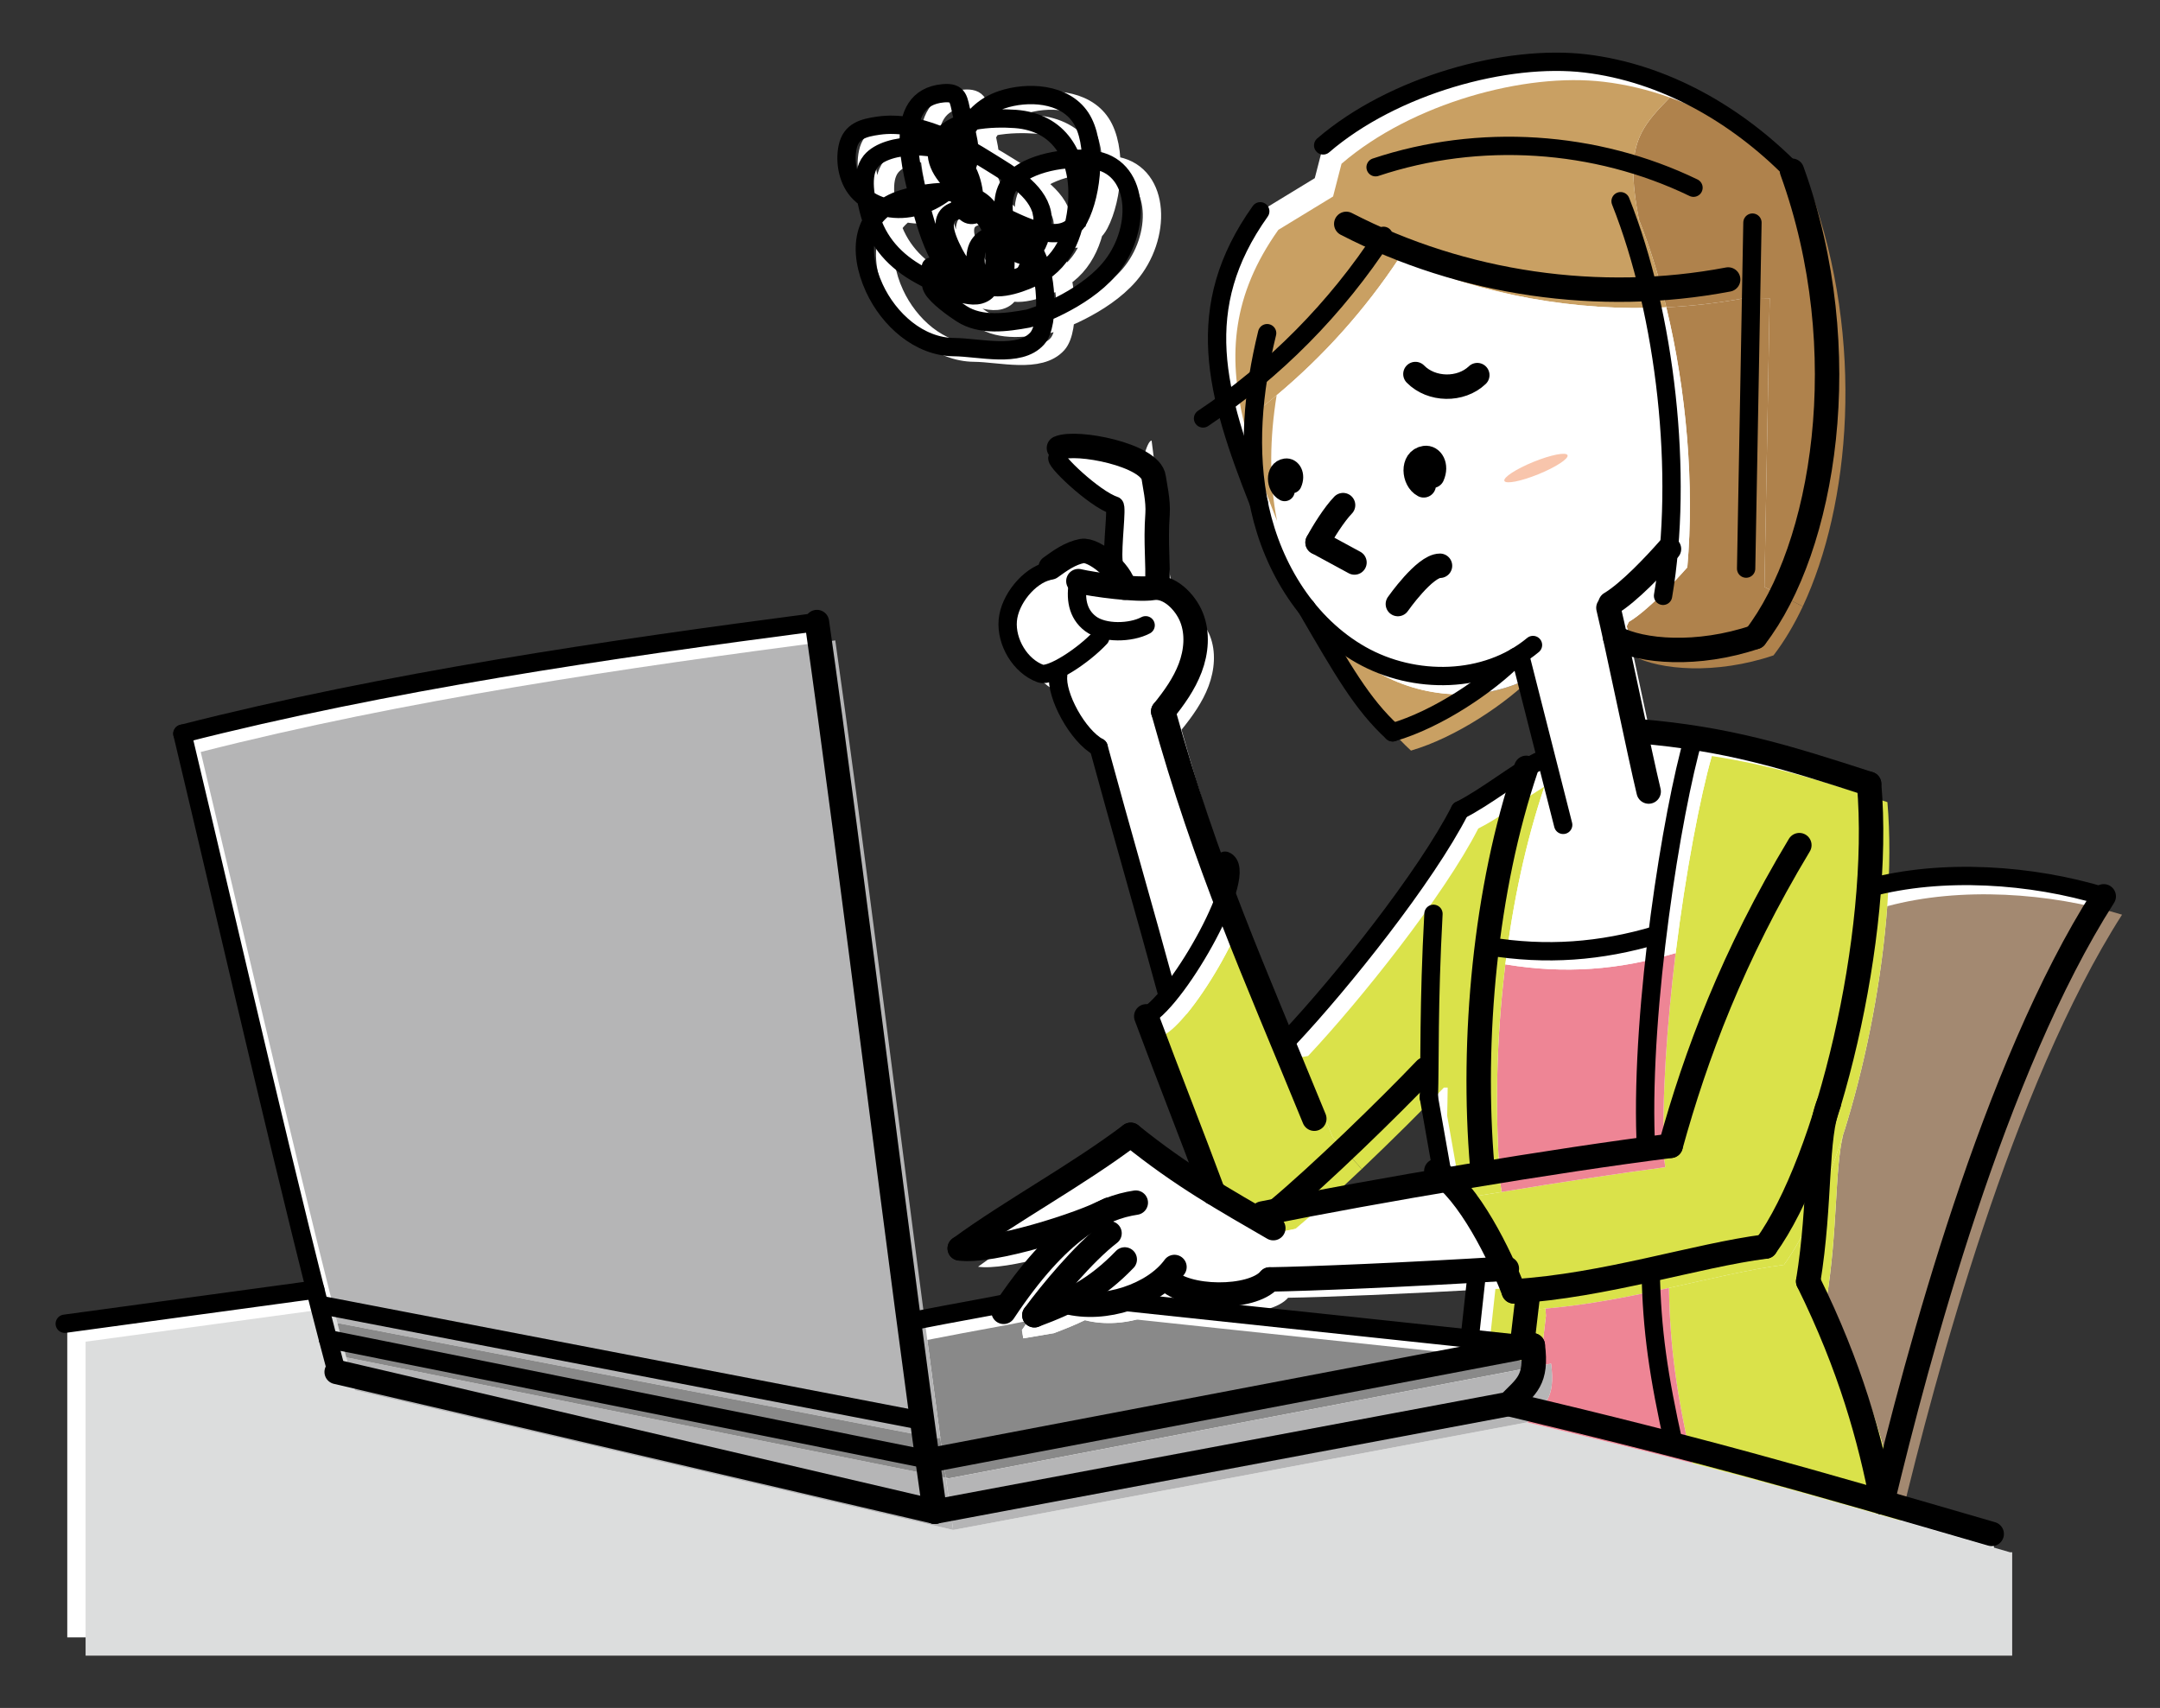
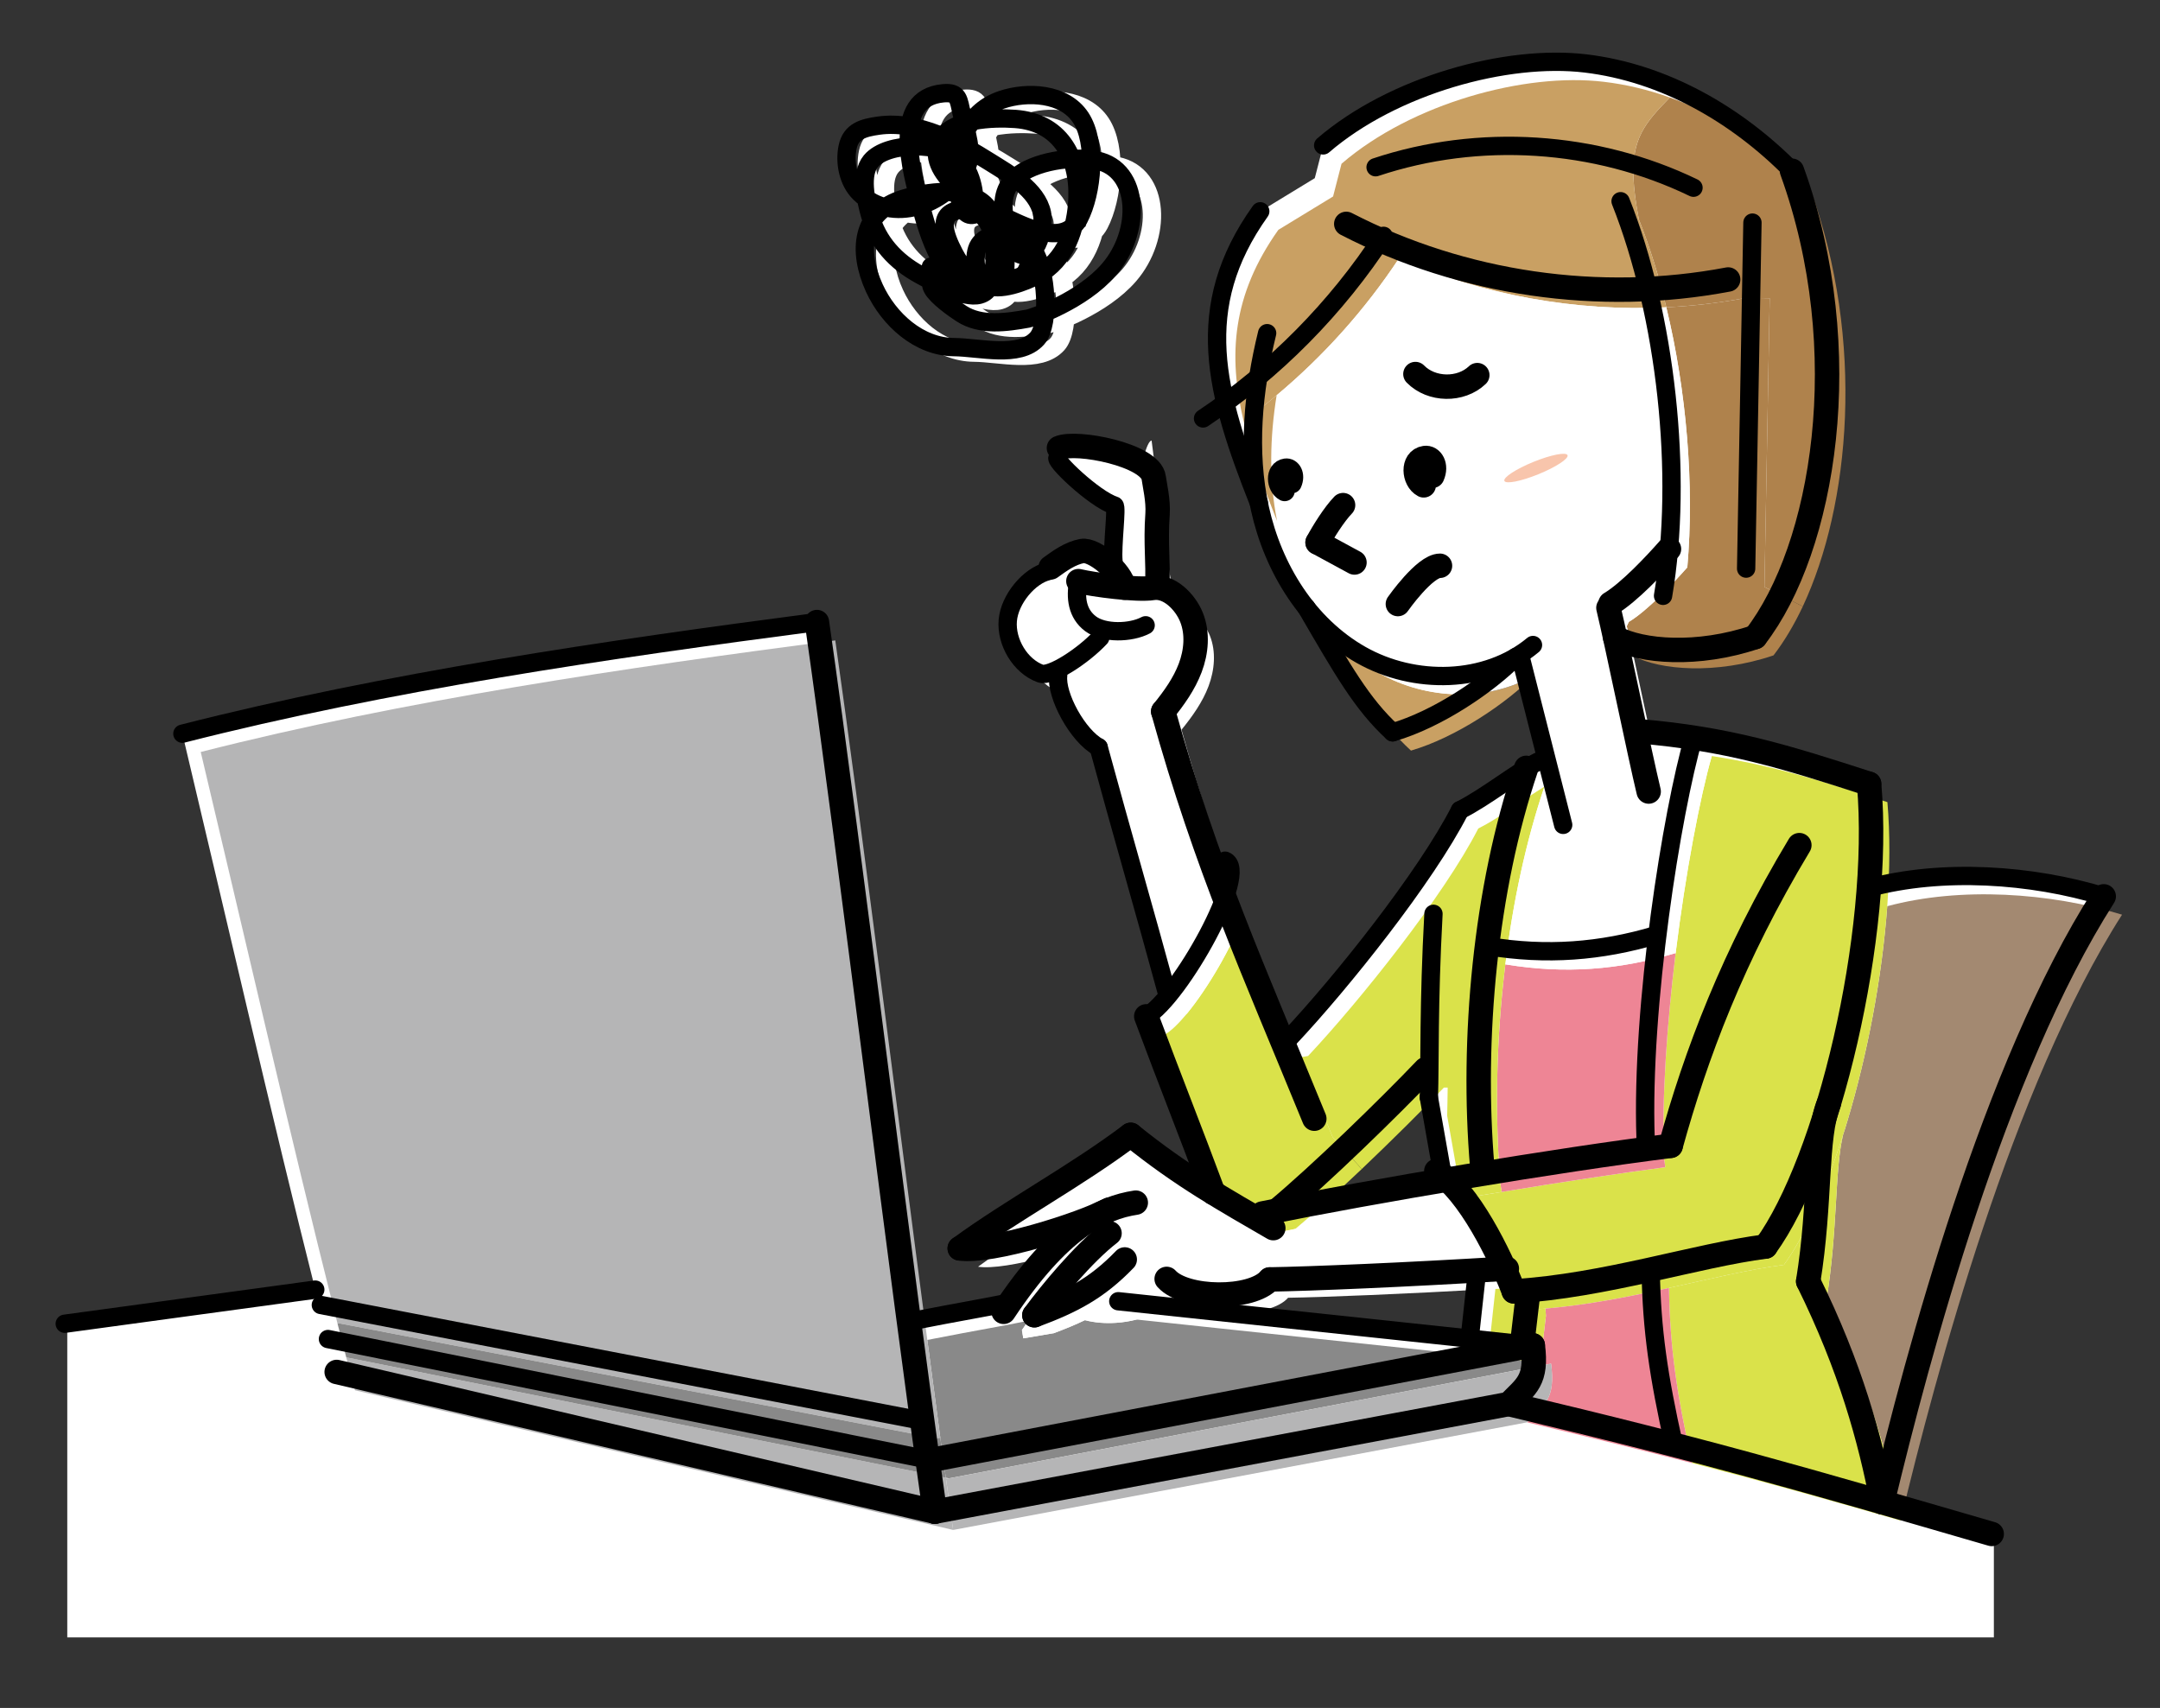
<svg xmlns="http://www.w3.org/2000/svg" version="1.1" id="レイヤー_1" x="0px" y="0px" width="376px" height="297.333px" viewBox="0 0 376 297.333" enable-background="new 0 0 376 297.333" xml:space="preserve">
  <rect x="0" y="0" width="376" height="297.333" fill="#333333" stroke="none" />
  <g>
    <path fill="#FFFFFF" d="M327.656,261.521c6.12-25.455,19.425-75.57,38.55-105.48c-12.6-3.855-28.155-4.89-40.875-1.47   c0.465-6.39,0.51-12.54,0.03-18.12c-11.476-3.721-20.04-6.405-30.57-8.025l0,0c-2.97-0.465-6.09-0.84-9.479-1.125l-0.615,0.135   c-1.186-5.475-2.505-11.729-3.525-16.41c4.561,2.431,14.325,3.271,24.36-0.119c1.86-2.415,3.57-5.279,5.1-8.521   c8.235-17.564,10.905-46.185,1.306-72.659c-6.9-7.006-15.271-12.676-24.45-15.945c-3.72-1.335-7.561-2.266-11.49-2.73   c-13.695-1.65-33.45,3.75-45.66,14.266l-1.47,5.699l-9.525,5.806c-8.055,11.354-8.774,21.81-6.045,33.314   c1.29,5.476,3.375,11.19,5.82,17.37v0.016c0.06,0.345,0.135,0.689,0.21,1.035c1.38,6.209,4.095,12.239,8.07,17.189   c6.375,10.965,9.705,16.859,15.029,21.734c7.86-2.295,16.62-8.234,21.436-13.109c0.21-0.119,0.405-0.24,0.615-0.375l0.194,0.3   c1.605,6.315,3.105,12.24,4.636,18.255l-1.53,0.016c-0.66,0.33-1.365,0.734-2.115,1.186c-3.51,2.145-7.815,5.444-11.52,7.289   c-5.971,11.7-20.641,30.03-29.625,39.6l-1.455,0.256c-3.54-8.565-6.811-16.485-9.886-24.586   c-3.81-10.02-7.319-20.324-10.694-32.459c1.89-2.326,3.66-4.801,4.71-7.591c1.05-2.805,1.335-5.985,0.24-8.759   c-1.021-2.551-3.511-5.102-6.03-5.176l0.03-0.436c-1.65-7.185,6.235-26.064-15.931-22.398c-0.993,0.1,4.5,6.834,8.504,8.51   c3.275,1.372-0.489,6.563-0.179,9.645l-1.02,0.42c-1.576-1.381-3.391-2.355-4.455-2.146c-2.041,0.39-3.78,1.65-5.461,2.865   l-0.479,0.66c-3.24,0.78-6.675,4.845-6.99,8.579c-0.315,3.735,2.16,7.936,5.685,9.227c0.57,0.209,1.545-0.031,2.701-0.57   l0.39,0.854c-0.421,3.51,3.375,10.56,7.05,12.555c3.99,14.716,7.98,28.381,11.985,43.11l0.149,0.12c-1.41,1.694-2.745,3-3.84,3.614   h-0.015c4.005,10.74,7.694,19.966,11.685,30.721c-4.575-2.805-9.21-5.91-14.385-10.096c-9.33,7.036-20.805,13.2-29.76,19.771   c4.935,0.735,18.241-3.255,24.345-5.955c-4.425,2.235-9.569,6.646-15.601,15.36c-4.424,0.93-8.265,1.515-17.58,3.345   c0.78,5.925,1.545,11.625,2.265,17.025c-0.72-5.4-1.485-11.101-2.265-17.025c-5.295-40.17-11.535-90.329-16.02-121.785   c-36.345,4.74-74.955,10.38-110.46,19.425c6.735,28.29,15.915,68.221,23.13,96.78c-15.435,2.115-27.78,3.795-43.17,5.88v54.66   h335.37v-18h-0.375C339.656,265.001,333.431,263.186,327.656,261.521z M219.116,212.352l0.63-1.096   c0.825-0.165,1.68-0.345,2.55-0.51c3.271-2.715,7.41-6.495,11.565-10.425c5.325-5.07,10.695-10.41,14.295-14.175h0.66   c-0.03,1.875-0.045,3.51-0.09,4.904l2.399,13.605c0.271,0.21,0.54,0.45,0.81,0.705c-10.619,1.785-21.045,3.675-29.64,5.385   c-0.87,0.165-1.725,0.345-2.55,0.51L219.116,212.352c-1.343-0.788-2.666-1.557-3.98-2.331   C216.45,210.795,217.773,211.563,219.116,212.352z M202.826,222.356l0.255,0.284c3.195,3.54,14.82,3.69,17.955,0.091   c6.21-0.091,20.28-0.66,36.09-1.561c1.575-0.09,3.15-0.194,4.755-0.285c0.63,1.425,1.186,2.745,1.636,3.915   c0.765-0.045,1.545-0.104,2.31-0.18c-0.765,0.075-1.545,0.135-2.31,0.18c-0.45-1.17-1.006-2.49-1.636-3.915   c-1.604,0.091-3.18,0.195-4.755,0.285l-1.29,11.865l9.12,0.975l0.96-8.145l0,0l-0.96,8.145l-9.12-0.975l-61.17-6.51   C197.786,225.761,200.71,224.306,202.826,222.356z" />
    <g id="XMLID_1_">
      <g>
-         <path fill="#DCDDDD" d="M350.27,270.23v18H14.899v-54.66c15.39-2.085,27.735-3.766,43.17-5.88c0.225,0.93,0.465,1.859,0.69,2.76     c0.525,2.024,1.02,3.975,1.515,5.85c0.525,1.995,1.02,3.915,1.515,5.73l104.13,24.314c34.98-6.555,64.92-12.165,99.9-18.734     c11.205,2.67,20.37,4.935,28.74,7.095c12.479,3.225,23.204,6.24,36.284,10.005c5.775,1.665,12,3.48,19.051,5.521H350.27z" />
        <path fill="#A38971" d="M328.52,157.76c12.72-3.42,28.274-2.385,40.875,1.471c-19.125,29.909-32.431,80.024-38.551,105.479     c-2.114-10.965-5.505-23.49-12.899-38.445c1.995-12.284,1.395-22.529,2.895-28.755c0.24-0.689,0.45-1.38,0.66-2.1     c0.015-0.045,0.03-0.09,0.045-0.135C325.025,183.695,327.605,170.3,328.52,157.76z" />
        <path fill="#DAE24A" d="M320.839,197.51c-1.5,6.226-0.899,16.471-2.895,28.755c7.395,14.955,10.785,27.48,12.899,38.445     c-13.08-3.765-23.805-6.78-36.284-10.005c-2.655-11.91-3.841-19.86-4.035-30.285l-0.045-0.195     c7.29-1.604,14.114-3.27,20.055-4.034C314.27,215.045,317.855,206.975,320.839,197.51z" />
        <path fill="#AF824C" d="M308.06,51.92l-4.035-0.075c-4.62,0.87-9.285,1.425-13.965,1.65c-1.29-5.415-2.896-10.575-4.771-15.285     c-0.555-2.896-0.87-5.28-0.945-7.306c-0.284-6.84,2.04-9.539,6.33-13.935c9.181,3.271,17.55,8.94,24.45,15.945     c9.6,26.476,6.93,55.095-1.305,72.66l-6.675-3.39C307.459,85.43,307.759,68.66,308.06,51.92z" />
        <path fill="#AF824C" d="M293.719,98.766c1.245-14.341-0.135-30.721-3.659-45.271c4.68-0.226,9.345-0.78,13.965-1.65l4.035,0.075     c-0.301,16.74-0.601,33.51-0.915,50.266l6.675,3.39c-1.53,3.239-3.24,6.104-5.101,8.52c-10.034,3.39-19.8,2.55-24.359,0.12     c-0.465-2.145-0.886-3.96-1.186-5.205l0.36-0.75C286.714,106.37,291.275,101.54,293.719,98.766z" />
        <path fill="#DAE24A" d="M328.549,139.641c-11.475-3.721-20.04-6.406-30.569-8.025c-2.025,7.05-4.545,20.145-6.301,34.35     c-1.47,12.045-2.415,24.87-2.04,35.46l0.24,1.771c-8.43,1.125-18.39,2.64-28.47,4.305c-2.1,0.33-4.2,0.69-6.285,1.05     c3.9,3.585,7.545,10.17,9.945,15.525c0.63,1.425,1.185,2.745,1.635,3.915c0.765-0.045,1.545-0.105,2.31-0.181     c7.351-0.63,14.61-2.084,21.466-3.584c7.29-1.605,14.114-3.271,20.055-4.035c3.735-5.146,7.32-13.215,10.305-22.681     c0.24-0.689,0.45-1.38,0.66-2.1c0.015-0.045,0.03-0.09,0.045-0.135c3.48-11.58,6.061-24.976,6.976-37.516     C328.985,151.37,329.03,145.22,328.549,139.641z" />
        <path fill="#EE8595" d="M291.575,165.95l0.104,0.015c-1.47,12.045-2.415,24.87-2.04,35.46l0.24,1.771     c-8.43,1.125-18.39,2.64-28.47,4.305l-0.21-1.215c-1.021-12.061-0.765-25.38,0.84-38.4l0.225,0.03     C272.36,169.565,281.764,168.875,291.575,165.95z" />
        <path fill="#C9A063" d="M243.514,45.005c-5.895,8.91-13.095,16.95-21.284,23.806c-1.86,1.574-3.78,3.074-5.745,4.515     c-2.73-11.505-2.011-21.96,6.045-33.315l9.524-5.805l1.471-5.7c12.21-10.515,31.965-15.915,45.66-14.265     c3.93,0.465,7.77,1.395,11.489,2.729c-4.29,4.396-6.614,7.095-6.33,13.935c0.075,2.025,0.391,4.41,0.945,7.306     c1.875,4.71,3.48,9.87,4.771,15.285C274.174,54.275,258.094,51.35,243.514,45.005z" />
        <path fill="#EE8595" d="M290.525,224.42l-0.045-0.194c-6.855,1.5-14.115,2.954-21.466,3.584l0.091,1.245l-0.96,8.146     l-0.061,0.555l1.92-0.36c0.795,6.136-1.109,7.081-4.185,10.215c11.205,2.671,20.37,4.936,28.74,7.096     C291.905,242.795,290.719,234.845,290.525,224.42z" />
        <path fill="#DAE24A" d="M266.705,227.99c0.765-0.045,1.545-0.105,2.31-0.181l0.091,1.245l-0.96,8.146l-9.12-0.976l1.29-11.864     c1.574-0.091,3.149-0.195,4.755-0.285C265.7,225.5,266.254,226.82,266.705,227.99z" />
        <path fill="#C9A063" d="M267.049,117.561c-4.814,4.875-13.575,10.814-21.435,13.109c-5.325-4.875-8.655-10.77-15.03-21.734     c2.625,3.314,5.835,6.164,9.54,8.265C248.299,121.835,259.025,122.24,267.049,117.561z" />
        <path fill="#DAE24A" d="M268.849,136.939c-3.225,9.525-5.489,20.131-6.81,30.945c-1.604,13.021-1.86,26.34-0.84,38.4l0.21,1.215     c-2.1,0.33-4.2,0.69-6.285,1.05c-0.27-0.255-0.54-0.495-0.81-0.705l-2.4-13.604c0.045-1.396,0.06-3.03,0.09-4.905h-0.66     c-3.6,3.765-8.97,9.105-14.295,14.175l-5.069-5.564c-1.995-4.86-3.9-9.45-5.73-13.86l1.455-0.255     c8.985-9.57,23.655-27.9,29.625-39.6C261.035,142.385,265.339,139.085,268.849,136.939z" />
        <path fill="#FFFFFF" d="M267.665,117.186c-0.21,0.135-0.405,0.254-0.615,0.375c-8.024,4.68-18.75,4.274-26.925-0.36     c-3.705-2.101-6.915-4.95-9.54-8.265c-3.975-4.951-6.689-10.98-8.07-17.19c-0.074-0.345-0.149-0.69-0.21-1.035v-0.015     c-1.439-7.2-1.244-14.61-0.074-21.885c8.189-6.855,15.39-14.896,21.284-23.806c14.58,6.345,30.66,9.271,46.546,8.49     c3.524,14.55,4.904,30.93,3.659,45.271c-2.444,2.774-7.005,7.604-10.185,9.494l-0.36,0.75c0.3,1.245,0.721,3.061,1.186,5.205     c1.02,4.68,2.34,10.936,3.524,16.41l0.615-0.135c3.39,0.285,6.51,0.66,9.48,1.125c-2.025,7.05-4.545,20.145-6.301,34.35     l-0.104-0.015c-9.811,2.925-19.215,3.615-29.311,1.965l-0.225-0.03c1.32-10.814,3.585-21.42,6.81-30.945     c0.75-0.449,1.455-0.854,2.115-1.185l1.53-0.015c-1.53-6.016-3.03-11.94-4.635-18.256L267.665,117.186z" />
        <path fill="#DAE24A" d="M225.485,213.935c-0.87,0.165-1.726,0.346-2.55,0.511l-0.631,1.095c-2.685-1.575-5.295-3.075-7.904-4.695     c-3.99-10.755-7.681-19.979-11.686-30.72h0.016c1.095-0.615,2.43-1.92,3.84-3.615c3.675-4.455,7.904-11.715,9.795-17.01     c3.075,8.1,6.345,16.02,9.885,24.585c1.83,4.41,3.735,9,5.73,13.86l5.069,5.564C232.895,207.44,228.754,211.22,225.485,213.935z" />
        <path fill="#C9A063" d="M222.23,68.811c-1.17,7.274-1.365,14.685,0.074,21.885c-2.444-6.18-4.529-11.896-5.819-17.37     C218.45,71.885,220.37,70.385,222.23,68.811z" />
        <path fill="#FFFFFF" d="M204.62,105.08l-0.03,0.436c-0.24-0.016-0.479-0.016-0.72,0.029c-1.095,0.18-2.97,0.12-4.995-0.061     c-0.24-1.364-1.455-2.969-2.88-4.229l1.02-0.42c-0.779-7.74,1.801-23.985,3.45-24.149     C201.53,84.845,202.969,97.895,204.62,105.08z" />
        <path fill="#FFFFFF" d="M195.2,112.775c-0.825-0.211-1.575-0.541-2.175-0.99c-2.325-1.756-2.7-4.561-2.115-7.426     c1.62,0.375,4.965,0.886,7.965,1.125c2.025,0.181,3.9,0.24,4.995,0.061c0.24-0.045,0.479-0.045,0.72-0.029     c2.521,0.074,5.01,2.625,6.03,5.174c1.095,2.775,0.81,5.955-0.24,8.761c-1.05,2.79-2.819,5.265-4.71,7.59     c3.375,12.135,6.885,22.44,10.695,32.46c-1.891,5.295-6.12,12.555-9.795,17.01l-0.15-0.12     c-4.005-14.729-7.995-28.395-11.984-43.11c-3.676-1.994-7.471-9.045-7.051-12.555l-0.39-0.854c2.444-1.11,5.729-3.525,7.725-5.67     L195.2,112.775z" />
        <path fill="#FFFFFF" d="M193.025,111.785c0.6,0.449,1.35,0.779,2.175,0.99l-0.48,1.425c-1.995,2.145-5.28,4.56-7.725,5.67     c-1.155,0.54-2.13,0.78-2.7,0.569c-3.525-1.289-6-5.489-5.686-9.225c0.316-3.734,3.75-7.8,6.99-8.58l0.48-0.66     c1.68-1.215,3.42-2.475,5.46-2.865c1.065-0.209,2.88,0.766,4.455,2.146c1.425,1.261,2.64,2.865,2.88,4.229     c-3-0.239-6.345-0.75-7.965-1.125C190.325,107.225,190.7,110.029,193.025,111.785z" />
        <path fill="#898989" d="M259.025,236.226l-61.17-6.511c-1.186,0.3-2.386,0.495-3.601,0.57c-1.845,0.12-3.69-0.016-5.399-0.465     c-1.666,0.81-3.45,1.53-5.445,2.28c-0.061,0.015-0.105,0.044-0.165,0.06l0,0c0.06-0.016,0.104-0.045,0.165-0.06l-0.135,0.015     l-5.146,0.869l-0.239-1.425c0.375-0.569,0.75-1.109,1.109-1.635c-4.425,0.931-8.265,1.516-17.58,3.345     c0.78,5.926,1.545,11.625,2.265,17.025c0.33,2.385,0.645,4.71,0.96,6.96l0.54,0.104l102.9-19.604l0.061-0.555L259.025,236.226z" />
        <path fill="#B5B5B6" d="M165.185,257.36l102.9-19.605l1.92-0.36c0.795,6.136-1.109,7.08-4.185,10.216     c-34.98,6.569-64.92,12.18-99.9,18.734c-0.405-2.819-0.81-5.774-1.245-8.88L165.185,257.36z" />
        <path fill="#B5B5B6" d="M163.685,250.295l-0.69,0.09l-103.95-20.01l-0.285,0.075c-0.225-0.9-0.465-1.83-0.69-2.76     c-7.215-28.561-16.395-68.49-23.13-96.78c35.505-9.045,74.115-14.686,110.46-19.426c4.485,31.455,10.725,81.615,16.02,121.785     C162.2,239.195,162.964,244.895,163.685,250.295z" />
        <path fill="#B5B5B6" d="M164.675,257.465l0.51-0.105l-0.54-0.104L60.275,236.3c0.525,1.995,1.02,3.915,1.515,5.73l104.13,24.314     C165.515,263.525,165.109,260.57,164.675,257.465z" />
        <path fill="#898989" d="M59.044,230.375l103.95,20.01l0.69-0.09c0.33,2.385,0.645,4.71,0.96,6.96L60.274,236.3     c-0.495-1.875-0.99-3.825-1.515-5.85L59.044,230.375z" />
      </g>
      <g>
        <path fill="#FFFFFF" d="M255.125,208.55c-10.62,1.785-21.045,3.676-29.64,5.385c-0.87,0.166-1.726,0.346-2.55,0.511l-0.631,1.095     c-2.685-1.575-5.295-3.075-7.904-4.695c-4.575-2.805-9.21-5.91-14.386-10.095c-9.329,7.035-20.805,13.2-29.76,19.77     c4.935,0.735,18.24-3.255,24.346-5.954c-4.425,2.234-9.57,6.645-15.601,15.359c-0.359,0.525-0.734,1.065-1.109,1.635l0.239,1.425     l5.146-0.869l0.135-0.015c1.995-0.75,3.779-1.471,5.445-2.28c1.709,0.449,3.555,0.585,5.399,0.465     c1.215-0.075,2.415-0.271,3.601-0.57c3.12-0.765,6.045-2.22,8.159-4.17l0.256,0.285c3.194,3.54,14.819,3.689,17.955,0.09     c6.21-0.09,20.279-0.66,36.09-1.561c1.574-0.09,3.149-0.194,4.755-0.284C262.669,218.72,259.025,212.135,255.125,208.55z" />
      </g>
    </g>
    <ellipse transform="matrix(0.926 -0.377 0.377 0.926 -10.953 106.91)" fill="#F8C5AC" cx="267.42" cy="81.413" rx="5.935" ry="1.158" />
    <g>
      <g>
        <path fill="none" stroke="#000000" stroke-width="3.189" stroke-linecap="round" stroke-linejoin="round" d="M220.575,58     c-2.452,9.999-3.466,20.512-1.251,30.555c2.29,10.377,8.359,20.222,17.606,25.459c9.247,5.238,21.753,5.072,29.923-1.727" />
        <path fill="none" stroke="#000000" stroke-width="4.252" stroke-linecap="round" stroke-linejoin="round" d="M280.344,105.072     c3.187-1.895,7.736-6.717,10.182-9.503" />
        <path fill="none" stroke="#000000" stroke-width="4.252" stroke-linecap="round" stroke-linejoin="round" d="M279.984,105.817     c1.482,6.133,5.524,25.847,7.007,31.979" />
        <path fill="none" stroke="#000000" stroke-width="3.189" stroke-linecap="round" stroke-linejoin="round" d="M264.668,114.303     c2.57,10.108,4.872,19.188,7.442,29.297" />
        <path fill="none" stroke="#000000" stroke-width="4.252" stroke-linecap="round" stroke-linejoin="round" d="M233.794,87.936     c-1.539,1.593-3.441,4.621-4.44,6.5" />
        <path fill="none" stroke="#000000" stroke-width="4.252" stroke-linecap="round" stroke-linejoin="round" d="M229.354,94.436     c2.142,1.162,4.283,2.324,6.425,3.487" />
        <path fill="none" stroke="#000000" stroke-width="3.189" stroke-linecap="round" stroke-linejoin="round" d="M209.419,72.845     c12.475-8.332,23.236-19.218,31.424-31.788" />
        <path fill="none" stroke="#000000" stroke-width="4.252" stroke-linecap="round" stroke-linejoin="round" d="M234.348,38.975     c20.268,10.469,44.07,13.935,66.482,9.682" />
        <path fill="none" stroke="#000000" stroke-width="3.189" stroke-linecap="round" stroke-linejoin="round" d="M282.102,35.027     c7.883,19.818,10.972,47.673,7.392,68.699" />
        <path fill="none" stroke="#000000" stroke-width="4.252" stroke-linecap="round" stroke-linejoin="round" d="M311.932,29.72     c11.368,31.376,5.529,65.767-6.396,81.185" />
        <path fill="none" stroke="#000000" stroke-width="4.252" stroke-linecap="round" stroke-linejoin="round" d="M281.161,111.006     c4.561,2.447,14.316,3.291,24.375-0.102" />
        <path fill="none" stroke="#000000" stroke-width="3.189" stroke-linecap="round" stroke-linejoin="round" d="M230.329,25.313     c12.223-10.512,31.972-15.908,45.665-14.269c13.693,1.641,26.25,8.86,35.938,18.676" />
        <path fill="none" stroke="#000000" stroke-width="3.189" stroke-linecap="round" stroke-linejoin="round" d="M219.118,87.525     c-7.572-19.153-11.688-33.965,0.26-50.742" />
        <path fill="none" stroke="#000000" stroke-width="3.189" stroke-linecap="round" stroke-linejoin="round" d="M227.391,105.75     c6.372,10.957,9.717,16.854,15.031,21.738" />
        <path fill="none" stroke="#000000" stroke-width="3.189" stroke-linecap="round" stroke-linejoin="round" d="M242.422,127.488     c7.869-2.3,16.62-8.248,21.441-13.117" />
        <path fill="none" stroke="#000000" stroke-width="3.189" stroke-linecap="round" stroke-linejoin="round" d="M239.454,29.115     c17.979-6,38.279-4.692,55.34,3.564" />
        <path fill="none" stroke="#000000" stroke-width="3.189" stroke-linecap="round" stroke-linejoin="round" d="M305.056,38.754     c-0.366,20.078-0.732,40.156-1.099,60.234" />
      </g>
      <path fill="none" stroke="#000000" stroke-width="4.252" stroke-linecap="round" stroke-linejoin="round" d="M187.719,101.166    c2.7,0.631,10.22,1.629,12.958,1.192c2.766-0.441,5.645,2.356,6.747,5.136s0.821,5.967-0.233,8.766    c-1.054,2.799-2.826,5.266-4.705,7.592" />
      <path fill="none" stroke="#000000" stroke-width="3.189" stroke-linecap="round" stroke-linejoin="round" d="M187.719,101.166    c-0.585,2.864-0.216,5.673,2.123,7.426c2.339,1.754,6.999,1.623,9.584,0.26" />
      <path fill="none" stroke="#000000" stroke-width="4.252" stroke-linecap="round" stroke-linejoin="round" d="M184.333,77.992    c3-1.333,15.987,1.188,16.5,5.167c0.148,1.155,0.833,4,0.667,6.333c-0.373,5.243,0.166,8.5-0.063,12.393" />
      <path fill="none" stroke="#000000" stroke-width="3.189" stroke-linecap="round" stroke-linejoin="round" d="M184.167,79.659    c-1.108,0.104,6.304,7.227,9.838,8.343c0.496,0.157-0.438,7.071-0.18,9.645" />
      <path fill="none" stroke="#000000" stroke-width="4.252" stroke-linecap="round" stroke-linejoin="round" d="M195.693,102.307    c-0.503-2.873-5.314-6.769-7.349-6.38c-2.034,0.39-3.78,1.64-5.456,2.856" />
      <path fill="none" stroke="#000000" stroke-width="3.189" stroke-linecap="round" stroke-linejoin="round" d="M182.404,99.442    c-3.231,0.79-6.663,4.843-6.977,8.582c-0.315,3.739,2.16,7.942,5.685,9.229c1.778,0.65,7.494-3.1,10.414-6.248" />
      <path fill="none" stroke="#000000" stroke-width="3.189" stroke-linecap="round" stroke-linejoin="round" d="M184.201,117.542    c-0.432,3.505,3.375,10.558,7.04,12.546" />
      <path fill="none" stroke="#000000" stroke-width="4.252" stroke-linecap="round" stroke-linejoin="round" d="M285.311,127.302    c15.406,1.301,25.347,4.379,40.052,9.153" />
      <path fill="none" stroke="#000000" stroke-width="4.252" stroke-linecap="round" stroke-linejoin="round" d="M325.363,136.455    c2.293,26.434-7.234,65.714-18.023,80.548" />
      <path fill="none" stroke="#000000" stroke-width="4.252" stroke-linecap="round" stroke-linejoin="round" d="M263.511,224.809    c15.958-0.98,31.749-6.254,43.829-7.806" />
      <path fill="none" stroke="#000000" stroke-width="4.252" stroke-linecap="round" stroke-linejoin="round" d="M221.032,222.734    c6.887-0.109,23.425-0.784,41.269-1.881" />
      <path fill="none" stroke="#000000" stroke-width="4.252" stroke-linecap="round" stroke-linejoin="round" d="M219.748,211.253    c19.738-3.999,51.091-9.269,71.072-11.781" />
      <path fill="none" stroke="#000000" stroke-width="4.252" stroke-linecap="round" stroke-linejoin="round" d="M313.221,147.128    c-11.612,19.304-18.019,36.498-22.401,52.344" />
      <path fill="none" stroke="#000000" stroke-width="3.189" stroke-linecap="round" stroke-linejoin="round" d="M294.821,128.338    c-3.759,12.953-9.182,46.757-8.366,69.899" />
      <path fill="none" stroke="#000000" stroke-width="4.252" stroke-linecap="round" stroke-linejoin="round" d="M265.684,133.674    c-7.139,21.008-9.553,47.309-7.666,69.416" />
      <path fill="none" stroke="#000000" stroke-width="3.189" stroke-linecap="round" stroke-linejoin="round" d="M259.075,164.724    c10.099,1.651,19.508,0.957,29.315-1.96" />
      <path fill="none" stroke="#000000" stroke-width="3.189" stroke-linecap="round" stroke-linejoin="round" d="M249.529,159.084    c-0.86,15.845-0.602,26.016-0.802,31.964" />
      <path fill="none" stroke="#000000" stroke-width="4.252" stroke-linecap="round" stroke-linejoin="round" d="M196.823,197.558    c9.064,7.311,16.416,11.353,24.828,16.247" />
      <path fill="none" stroke="#000000" stroke-width="4.252" stroke-linecap="round" stroke-linejoin="round" d="M196.823,197.558    c-9.321,7.039-20.799,13.211-29.758,19.771" />
      <path fill="none" stroke="#000000" stroke-width="4.252" stroke-linecap="round" stroke-linejoin="round" d="M167.065,217.329    c5.454,0.816,21.178-4.151,26.037-6.759" />
      <path fill="none" stroke="#000000" stroke-width="4.252" stroke-linecap="round" stroke-linejoin="round" d="M197.712,209.363    c-5.887,0.89-13.344,4.438-23.008,19.008" />
      <path fill="none" stroke="#000000" stroke-width="4.252" stroke-linecap="round" stroke-linejoin="round" d="M193.14,214.693    c-4.461,3.419-10.247,10.391-13.084,14.272" />
      <path fill="none" stroke="#000000" stroke-width="3.189" stroke-linecap="round" stroke-linejoin="round" d="M254.147,141.043    c4.473-2.236,9.854-6.596,13.63-8.483" />
      <path fill="none" stroke="#000000" stroke-width="3.189" stroke-linecap="round" stroke-linejoin="round" d="M254.147,141.043    c-5.971,11.697-20.646,30.031-29.637,39.604" />
      <path fill="none" stroke="#000000" stroke-width="4.252" stroke-linecap="round" stroke-linejoin="round" d="M202.486,123.852    c7.505,27.014,15.688,44.95,26.301,70.9" />
      <path fill="none" stroke="#000000" stroke-width="3.189" stroke-linecap="round" stroke-linejoin="round" d="M191.241,130.088    c3.995,14.726,7.99,28.389,11.985,43.114" />
      <path fill="none" stroke="#000000" stroke-width="4.252" stroke-linecap="round" stroke-linejoin="round" d="M222.292,210.743    c7.473-6.22,19.474-17.903,25.856-24.596" />
      <line fill="none" stroke="#000000" stroke-width="4.252" stroke-linecap="round" stroke-linejoin="round" x1="161.483" y1="254.281" x2="266.817" y2="234.2" />
      <line fill="none" stroke="#000000" stroke-width="3.189" stroke-linecap="round" stroke-linejoin="round" x1="266.817" y1="234.2" x2="194.662" y2="226.528" />
      <path fill="none" stroke="#000000" stroke-width="4.252" stroke-linecap="round" stroke-linejoin="round" d="M162.729,263.163    c34.988-6.563,64.918-12.179,99.907-18.743c3.07-3.129,4.975-4.081,4.182-10.22" />
      <line fill="none" stroke="#000000" stroke-width="4.252" stroke-linecap="round" stroke-linejoin="round" x1="58.605" y1="238.84" x2="162.729" y2="263.163" />
      <line fill="none" stroke="#000000" stroke-width="3.189" stroke-linecap="round" stroke-linejoin="round" x1="57.089" y1="233.109" x2="162.109" y2="254.195" />
      <line fill="none" stroke="#000000" stroke-width="3.189" stroke-linecap="round" stroke-linejoin="round" x1="55.851" y1="227.181" x2="159.808" y2="247.203" />
-       <path fill="none" stroke="#000000" stroke-width="3.189" stroke-linecap="round" stroke-linejoin="round" d="M31.751,127.729    c7.968,33.442,19.335,83.154,26.854,111.111" />
      <path fill="none" stroke="#000000" stroke-width="3.189" stroke-linecap="round" stroke-linejoin="round" d="M31.751,127.729    c35.51-9.059,74.116-14.688,110.454-19.438" />
      <path fill="none" stroke="#000000" stroke-width="4.252" stroke-linecap="round" stroke-linejoin="round" d="M142.206,108.291    c5.852,41.021,14.671,113.851,20.523,154.872" />
      <path fill="none" stroke="#000000" stroke-width="3.189" stroke-linecap="round" stroke-linejoin="round" d="M158.227,230.088    c9.313-1.836,13.155-2.42,17.585-3.352" />
      <path fill="none" stroke="#000000" stroke-width="4.252" stroke-linecap="round" stroke-linejoin="round" d="M318.352,192.086    c-2.395,5.83-1.34,17.094-3.595,30.985" />
      <path fill="none" stroke="#000000" stroke-width="4.252" stroke-linecap="round" stroke-linejoin="round" d="M314.757,223.071    c7.389,14.961,10.788,27.488,12.903,38.449" />
      <path fill="none" stroke="#000000" stroke-width="3.189" stroke-linecap="round" stroke-linejoin="round" d="M287.343,221.225    c0.183,10.425,1.379,18.377,4.032,30.289" />
      <path fill="none" stroke="#000000" stroke-width="4.252" stroke-linecap="round" stroke-linejoin="round" d="M262.635,244.42    c35.278,8.385,50.374,12.837,84.07,22.621" />
      <path fill="none" stroke="#000000" stroke-width="3.189" stroke-linecap="round" stroke-linejoin="round" d="M325.33,154.567    c12.727-3.42,28.273-2.38,40.876,1.474" />
      <path fill="none" stroke="#000000" stroke-width="4.252" stroke-linecap="round" stroke-linejoin="round" d="M366.206,156.041    c-19.118,29.905-32.432,80.025-38.545,105.479" />
      <path fill="none" stroke="#000000" stroke-width="3.189" stroke-linecap="round" stroke-linejoin="round" d="M11.272,230.446    c15.585-2.124,28.024-3.819,43.609-5.943" />
      <path fill="none" stroke="#000000" stroke-width="4.252" stroke-linecap="round" stroke-linejoin="round" d="M250.026,203.854    c5.665,3.591,11.091,14.689,13.485,20.954" />
      <path fill="none" stroke="#000000" stroke-width="3.189" stroke-linecap="round" stroke-linejoin="round" d="M213.255,149.831    c4.45,1.71-7.924,23.828-13.721,27.099" />
      <path fill="none" stroke="#000000" stroke-width="4.252" stroke-linecap="round" stroke-linejoin="round" d="M199.533,176.93    c3.992,10.753,7.683,19.978,11.674,30.73" />
      <path fill="none" stroke="#000000" stroke-width="4.252" stroke-linecap="round" stroke-linejoin="round" d="M180.056,228.966    c6.536-2.429,10.889-4.698,15.734-9.712" />
-       <path fill="none" stroke="#000000" stroke-width="4.252" stroke-linecap="round" stroke-linejoin="round" d="M185.66,226.628    c6.588,1.743,15.223-1.142,18.784-6.06" />
      <path fill="none" stroke="#000000" stroke-width="4.252" stroke-linecap="round" stroke-linejoin="round" d="M203.084,222.64    c3.195,3.544,14.813,3.692,17.947,0.095" />
      <line fill="none" stroke="#000000" stroke-width="3.189" stroke-linecap="round" stroke-linejoin="round" x1="248.727" y1="191.048" x2="251.131" y2="204.651" />
    </g>
    <line fill="none" stroke="#000000" stroke-width="3.189" stroke-linecap="round" stroke-linejoin="round" x1="257.13" y1="221.161" x2="255.832" y2="233.032" />
    <line fill="none" stroke="#000000" stroke-width="4.252" stroke-linecap="round" stroke-linejoin="round" x1="265.917" y1="225.865" x2="264.897" y2="234.566" />
  </g>
  <path fill="none" stroke="#000000" stroke-width="4.252" stroke-linecap="round" stroke-linejoin="round" d="M257.159,65.303  c-2.879,2.754-7.99,2.665-10.771-0.187" />
  <path fill="none" stroke="#000000" stroke-width="4.252" stroke-linecap="round" stroke-linejoin="round" d="M247.833,84.492  c-1.753-0.922-2.035-4.428,0.211-4.759c1.135-0.167,2.083,1.304,1.287,3.104" />
  <path fill="none" stroke="#000000" stroke-width="3.508" stroke-linecap="round" stroke-linejoin="round" d="M223.622,85.496  c-1.446-0.762-1.679-3.652,0.174-3.926c0.937-0.139,1.719,1.076,1.063,2.561" />
  <path fill="none" stroke="#000000" stroke-width="4.252" stroke-linecap="round" stroke-linejoin="round" d="M243.333,105.158  c0,0,4.666-6.666,7.333-6.666" />
  <path fill="none" stroke="#FFFFFF" stroke-width="3.189" stroke-linecap="round" stroke-linejoin="round" d="M182.084,43.39  c1.226,1.111,0.767,4.475-0.419,5.424c-1.156,0.926-4.634,0.971-5.997,0.85c-2.993-0.268-4.697-2-6.042-4.593  c-1.652-3.187-3.271-7.293,1.529-7.606c5.547-0.363,6.026,6.819,5.294,10.846c-0.333,1.825-0.511,3.438-2.383,3.961  c-2.73,0.762-8.204-2.262-10.427-3.48c-4.242-2.328-7.305-5.651-8.649-10.354c-0.726-2.538-1.762-7.109,0.143-9.418  c2.845-3.448,12.471-3.369,15.408-0.248c2.331,2.477,2.917,6.31,2.493,9.561c-2.823,0.677-2.864-5.954-2.871-7.355  c-0.026-5.568,2.166-10.774,7.756-12.652c4.445-1.493,10.873-1.2,13.721,3.091c2.88,4.338,2.067,13.111-0.272,17.58  c-2.522,4.816-8.952,1.658-12.596-0.059c-3.897-1.838-14.209-7.245-11.803-13.162c1.723-4.238,9.654-4.377,13.316-4.104  c7.653,0.571,11.052,6.455,10.808,13.754c-0.179,5.342-2.043,10.812-6.961,13.451c-1.996,1.072-6.768,2.996-8.994,1.605  c-1.846-1.154-2.308-5.123-1.194-6.875c2.021-3.18,7.85-1.481,9.602,1.162c2.12,3.202,2.82,12.57,0.538,15.123  c-3.085,3.45-10.048,1.533-14.5,1.5c-6.037-0.045-11.309-4.77-13.846-10.275c-2.954-6.411-2.36-13.348,5.123-15.57  c4.019-1.193,10.577-2.221,14.008,0.92c2.45,2.243,3.873,7.789,3.668,11.033c-0.153,2.441-1.678,3.771-4.219,3.801  c-6.483,0.076-9.29-9.918-10.544-14.672c-1.517-5.748-5.249-18.615,3.968-19.428c2.723-0.24,2.632,1.064,3.217,3.621  c0.676,2.957,2.238,6.848,0.644,9.624c-3.555,6.19-12.786,9.651-18.436,4.1c-1.988-1.953-2.657-5.301-2.075-8.007  c0.591-2.746,2.696-3.326,5.406-3.705c6.827-0.956,13.873,2.869,19.422,6.371c3.283,2.071,8.138,4.718,9.004,8.885  c0.57,2.744-1.269,9.396-4.677,6.654c-0.889-0.714-1.473-4.029-1.685-5.004c-0.623-2.859-0.623-5.834,1.76-7.908  c3.244-2.826,9.979-3.781,14.112-2.935c7.618,1.562,7.811,12.423,2.149,18.995c-4.673,5.426-13.185,8.369-14.093,8.534  c-3.734,0.681-8.224,1.327-11.594-0.86c-1.331-0.863-4.258-2.945-5.037-4.373c-0.648-1.188-0.121-2.512-0.277-3.801" />
  <path fill="none" stroke="#000000" stroke-width="3.189" stroke-linecap="round" stroke-linejoin="round" d="M178.548,42.426  c1.227,1.111,0.768,4.475-0.418,5.424c-1.156,0.926-4.634,0.971-5.997,0.85c-2.993-0.268-4.697-2-6.042-4.593  c-1.652-3.187-3.271-7.293,1.529-7.606c5.547-0.363,6.026,6.819,5.294,10.846c-0.333,1.825-0.511,3.438-2.383,3.961  c-2.73,0.762-8.204-2.262-10.427-3.48c-4.242-2.328-7.305-5.651-8.649-10.354c-0.726-2.538-1.762-7.109,0.143-9.418  c2.845-3.448,12.471-3.369,15.408-0.248c2.331,2.477,2.917,6.31,2.493,9.561c-2.823,0.677-2.864-5.954-2.871-7.355  c-0.026-5.568,2.166-10.774,7.756-12.652c4.445-1.493,10.873-1.2,13.721,3.091c2.881,4.338,2.068,13.111-0.271,17.58  c-2.523,4.816-8.953,1.658-12.596-0.059c-3.897-1.838-14.209-7.245-11.803-13.162c1.723-4.238,9.654-4.377,13.316-4.104  c7.654,0.571,11.052,6.455,10.808,13.754c-0.18,5.342-2.043,10.812-6.961,13.451c-1.996,1.072-6.769,2.996-8.995,1.605  c-1.846-1.154-2.308-5.123-1.194-6.875c2.021-3.18,7.85-1.481,9.603,1.162c2.119,3.202,2.82,12.57,0.537,15.123  c-3.084,3.45-10.048,1.533-14.5,1.5c-6.037-0.045-11.309-4.77-13.846-10.275c-2.954-6.411-2.36-13.348,5.123-15.57  c4.019-1.193,10.577-2.221,14.008,0.92c2.45,2.243,3.873,7.789,3.668,11.033c-0.153,2.441-1.678,3.771-4.219,3.801  c-6.483,0.076-9.29-9.918-10.544-14.672c-1.517-5.748-5.249-18.615,3.968-19.428c2.723-0.24,2.632,1.064,3.217,3.621  c0.676,2.957,2.238,6.848,0.644,9.624c-3.555,6.19-12.786,9.651-18.436,4.1c-1.988-1.953-2.657-5.301-2.075-8.007  c0.591-2.746,2.696-3.326,5.406-3.705c6.827-0.956,13.873,2.869,19.422,6.371c3.283,2.071,8.139,4.718,9.004,8.885  c0.57,2.744-1.268,9.396-4.676,6.654c-0.889-0.714-1.473-4.029-1.685-5.004c-0.623-2.859-0.623-5.834,1.76-7.908  c3.244-2.826,9.978-3.781,14.113-2.935c7.617,1.562,7.811,12.423,2.148,18.995c-4.672,5.426-13.184,8.369-14.092,8.534  c-3.735,0.681-8.225,1.327-11.594-0.86c-1.331-0.863-4.258-2.945-5.037-4.373c-0.648-1.188-0.121-2.512-0.277-3.801" />
</svg>